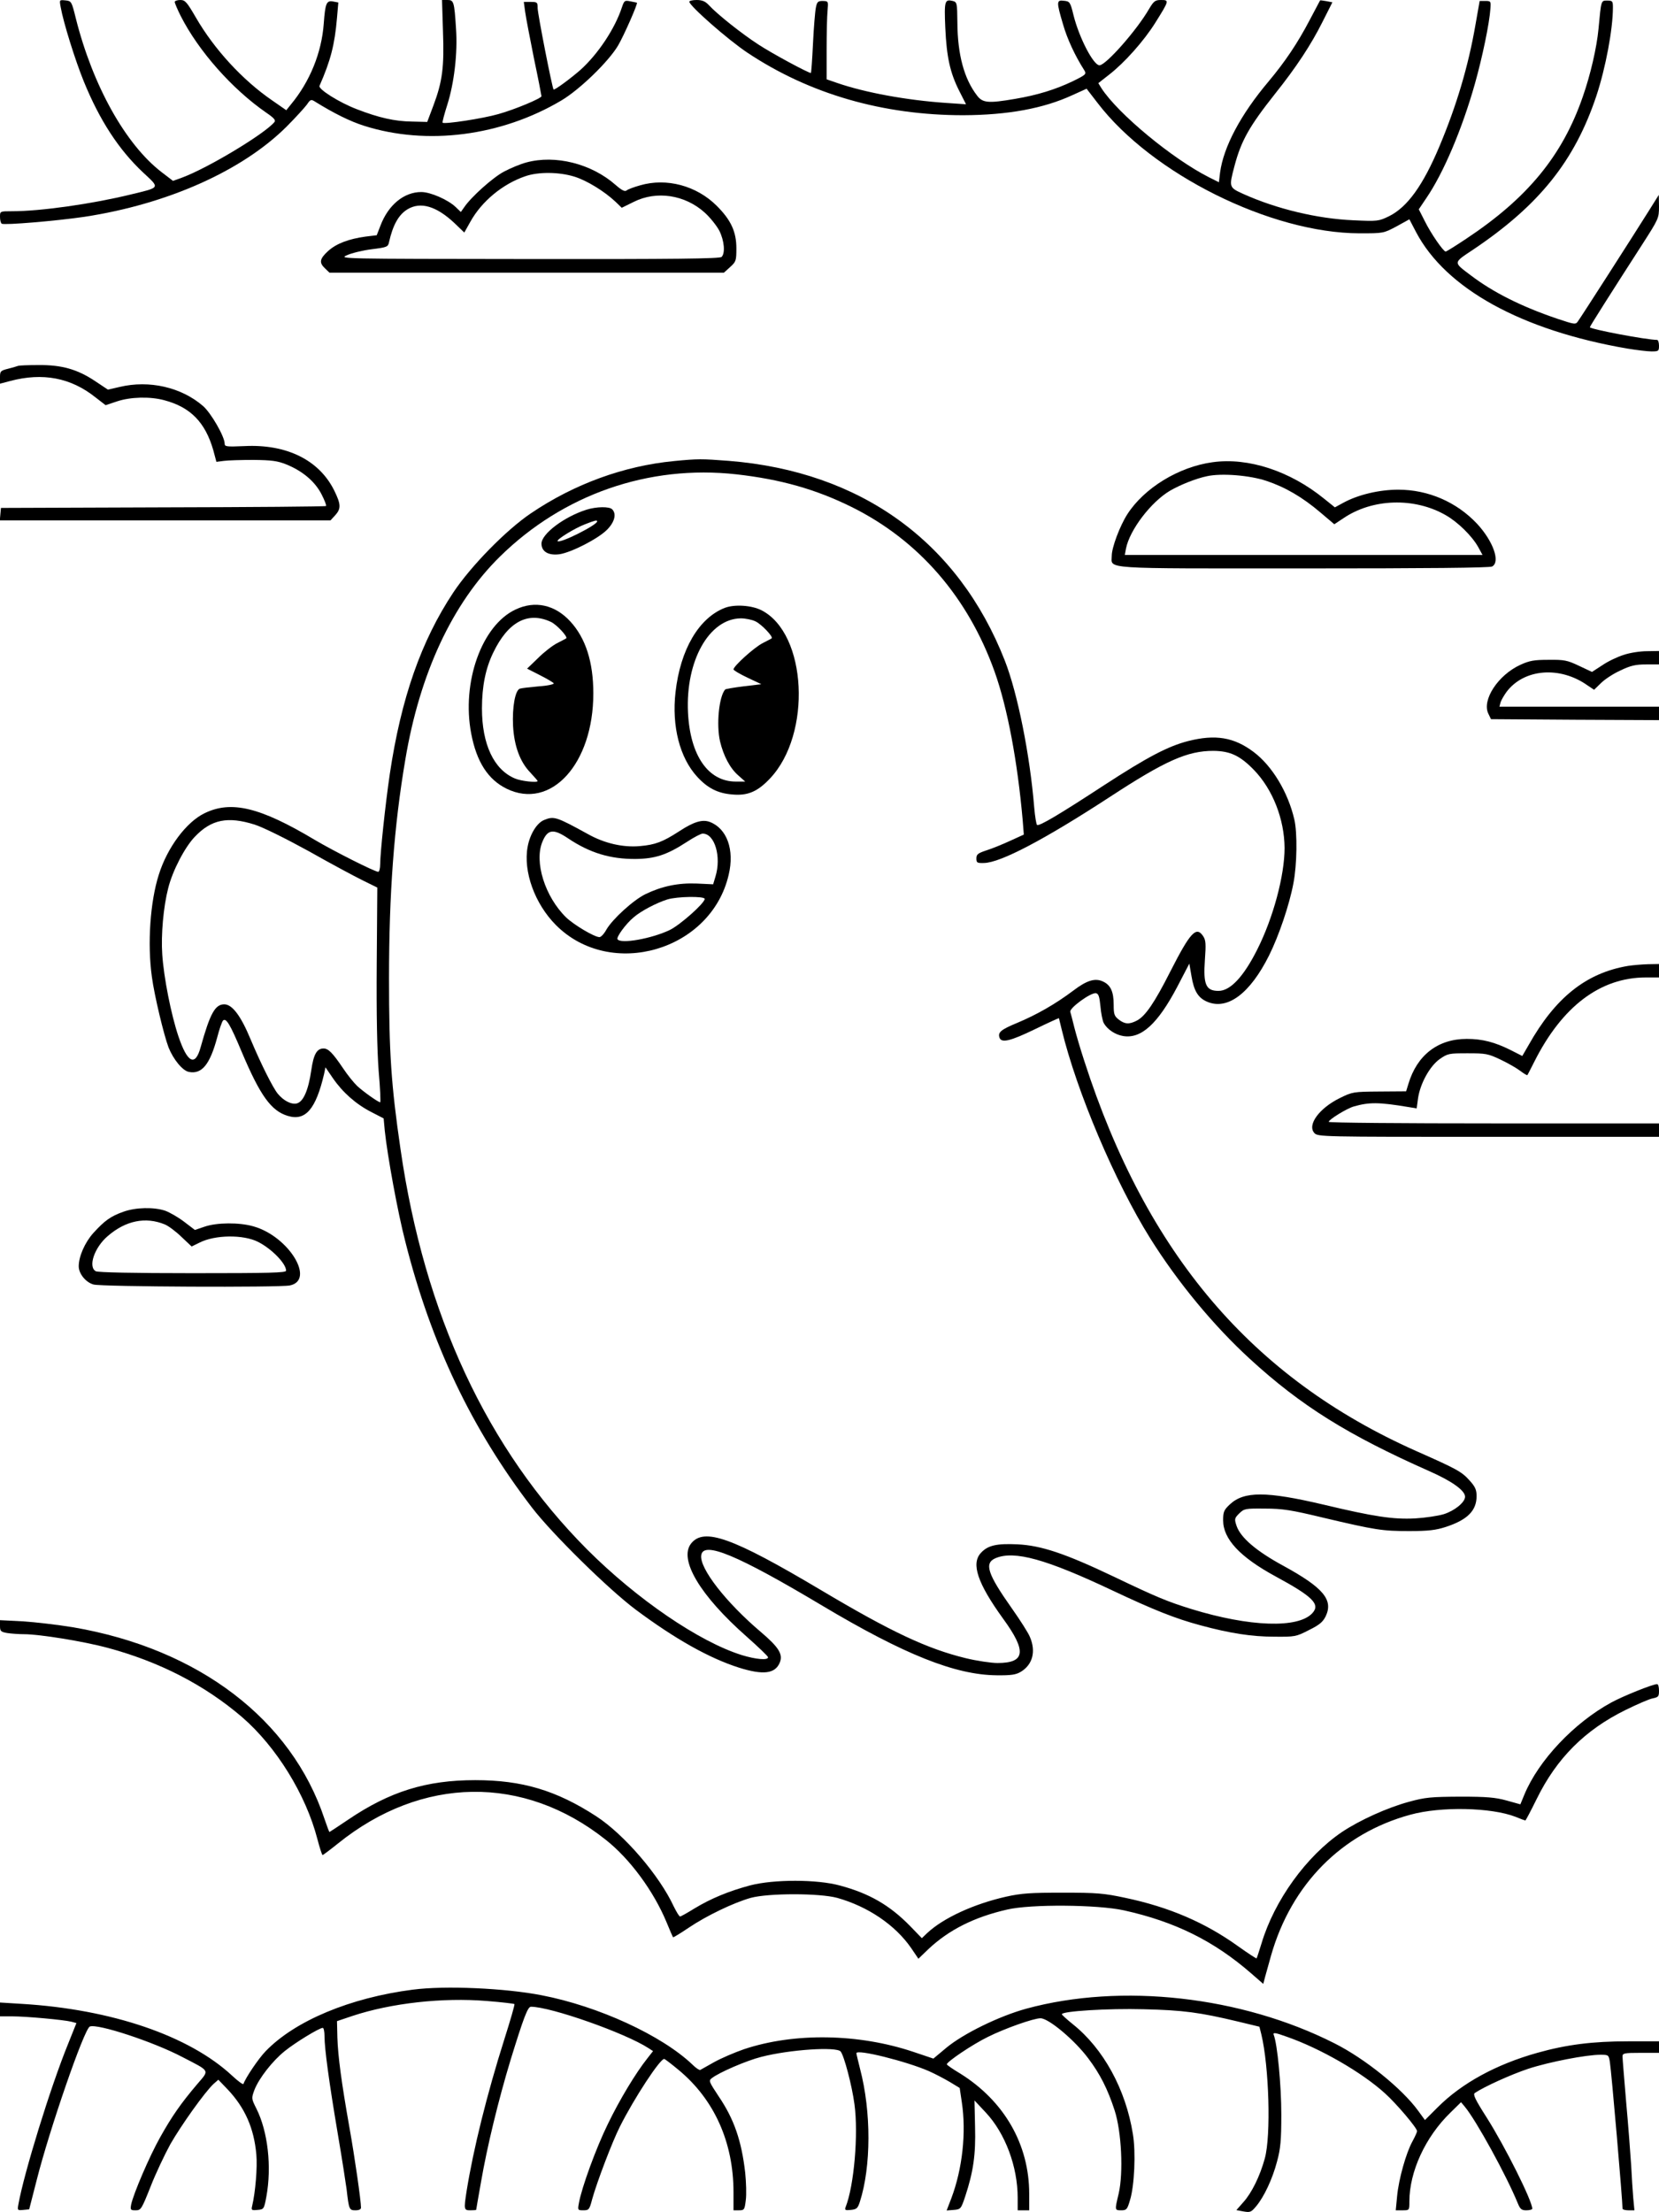
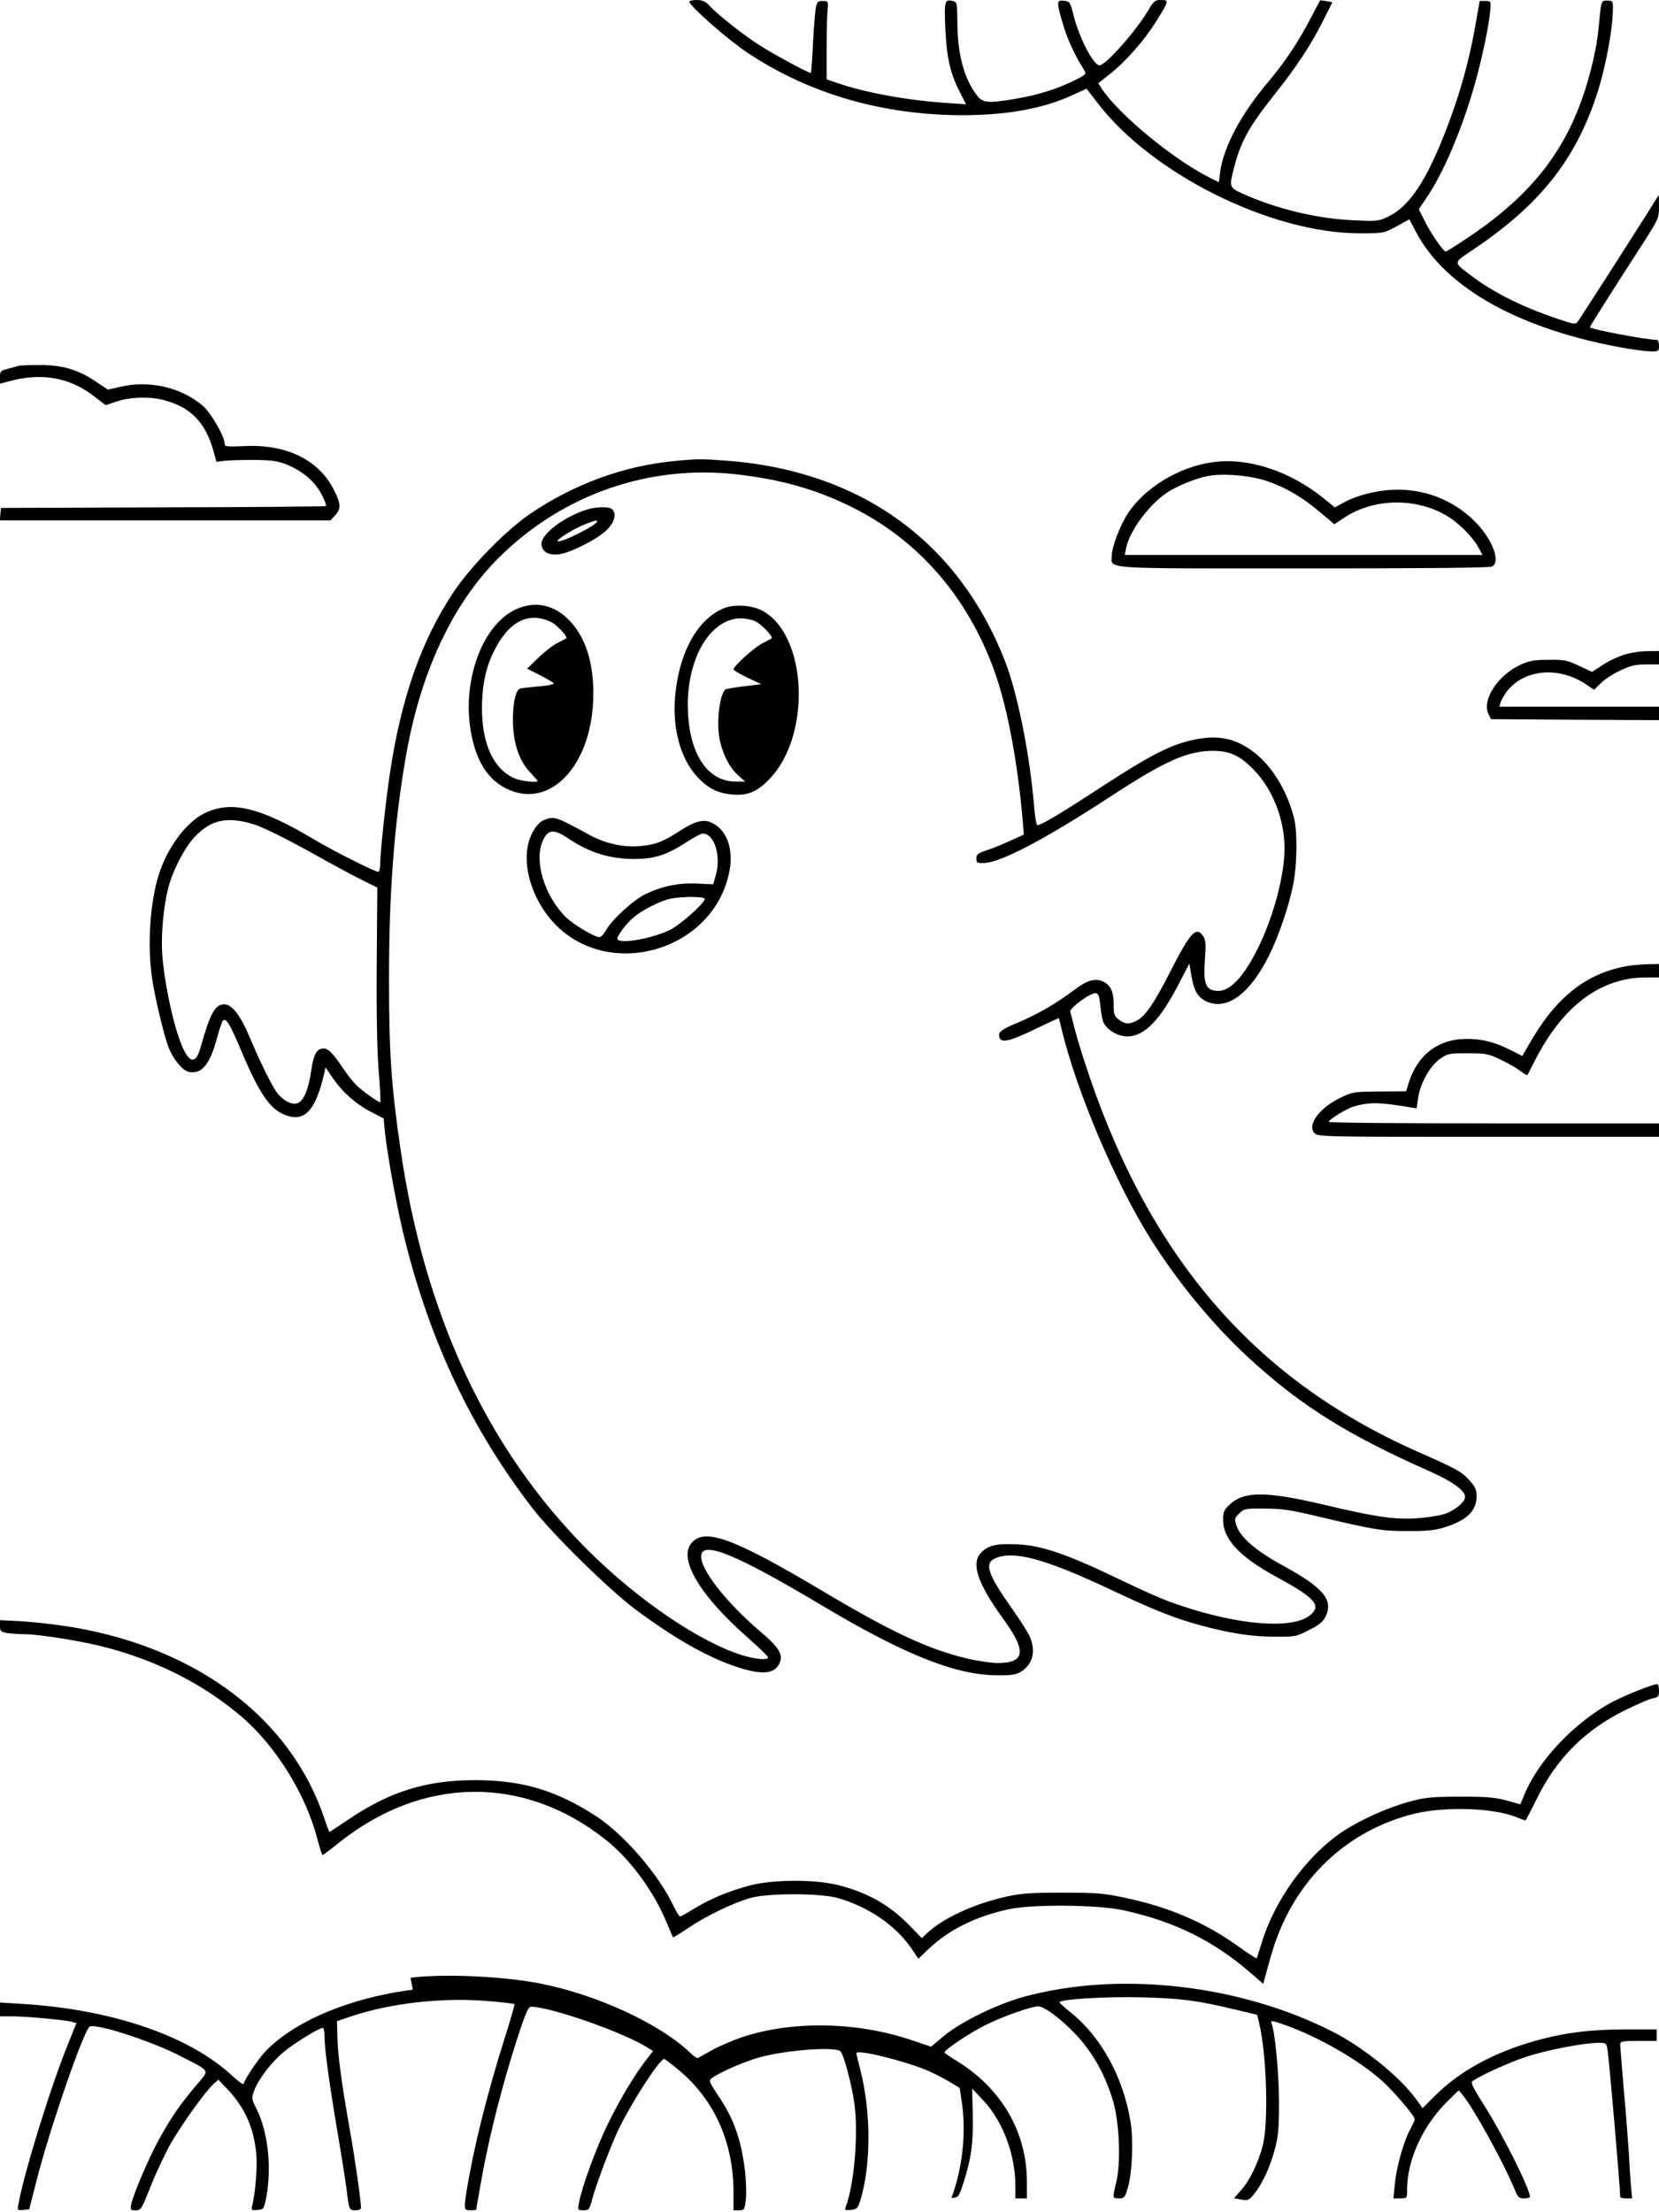
<svg xmlns="http://www.w3.org/2000/svg" version="1.0" width="864pt" height="1152pt" viewBox="0 0 864 1152" preserveAspectRatio="xMidYMid meet">
  <g transform="translate(0,1152) scale(0.1,-0.1)" fill="#000000" stroke="none">
-     <path d="M316 11483 c14 -80 76 -278 120 -386 83 -204 183 -357 310 -476 88 -82 91 -76 -66 -114 -201 -49 -468 -87 -617 -87 -63 0 -63 0 -63 -29 0 -17 4 -32 9 -36 15 -8 281 14 431 36 432 66 820 239 1051 468 47 47 95 100 107 116 19 28 22 29 44 15 95 -59 181 -102 254 -125 327 -104 715 -54 1028 132 97 58 246 203 295 286 30 51 104 219 98 223 -1 0 -16 4 -34 7 -30 6 -32 4 -44 -31 -36 -110 -123 -242 -216 -326 -49 -43 -135 -107 -140 -102 -7 7 -83 394 -83 424 0 30 -2 32 -36 32 l-36 0 7 -52 c4 -29 25 -138 46 -243 22 -104 39 -193 39 -196 0 -11 -138 -69 -224 -93 -79 -23 -281 -54 -291 -45 -2 3 9 45 25 95 35 111 54 268 45 394 -9 143 -12 150 -45 150 l-28 0 5 -162 c7 -188 -3 -263 -50 -388 l-32 -85 -80 2 c-89 1 -172 20 -286 64 -92 35 -203 105 -195 122 58 132 79 214 91 353 l7 81 -26 5 c-36 7 -42 -8 -50 -116 -11 -150 -72 -301 -171 -420 l-24 -30 -72 50 c-155 106 -303 267 -399 433 -47 81 -56 91 -81 91 -16 0 -29 -5 -29 -10 0 -6 14 -39 31 -73 93 -183 268 -381 446 -504 41 -28 50 -39 42 -49 -52 -62 -346 -239 -481 -289 l-47 -17 -60 46 c-187 144 -358 450 -446 800 -22 89 -23 91 -55 94 -31 3 -31 3 -24 -35z" />
    <path d="M3590 11511 c0 -21 200 -197 302 -265 324 -216 707 -326 1125 -326 232 1 418 35 569 105 l73 33 57 -74 c283 -370 902 -678 1364 -679 125 0 125 0 193 36 l67 37 35 -67 c155 -294 548 -511 1099 -606 49 -8 106 -15 127 -15 37 0 39 2 39 30 0 17 -5 30 -10 30 -55 0 -350 56 -350 66 0 5 111 180 274 433 84 131 86 135 86 195 l-1 61 -52 -83 c-84 -134 -354 -555 -369 -575 -12 -18 -17 -17 -107 13 -186 63 -334 137 -451 226 -93 70 -93 64 12 134 344 231 529 462 642 801 48 145 86 347 86 460 0 33 -2 36 -30 36 -32 0 -31 3 -45 -147 -9 -97 -42 -240 -82 -354 -106 -307 -288 -528 -608 -740 -54 -36 -102 -66 -106 -66 -12 0 -77 94 -109 159 l-31 61 39 58 c89 130 186 358 253 595 39 138 76 316 81 392 3 38 2 40 -26 40 l-30 0 -22 -125 c-37 -214 -98 -419 -187 -631 -86 -205 -168 -318 -263 -365 -54 -26 -58 -27 -187 -21 -186 8 -399 59 -572 137 -75 34 -75 35 -46 145 35 133 78 208 211 376 111 139 188 256 248 376 l51 101 -31 6 c-17 3 -32 5 -33 4 -1 -2 -25 -47 -54 -102 -64 -122 -128 -217 -215 -321 -145 -172 -234 -340 -252 -474 l-6 -50 -52 26 c-190 96 -474 331 -560 464 l-16 26 56 44 c80 62 181 175 241 271 72 115 73 118 30 118 -31 0 -38 -5 -63 -47 -64 -111 -225 -293 -258 -293 -31 0 -105 141 -135 260 -17 70 -20 73 -50 76 -39 5 -40 -4 -5 -122 22 -77 63 -165 111 -240 12 -20 9 -23 -60 -57 -90 -43 -183 -72 -301 -92 -140 -24 -169 -21 -198 18 -67 87 -101 213 -102 379 -1 103 -2 107 -24 113 -42 10 -45 0 -39 -139 7 -154 25 -235 73 -330 l35 -69 -103 7 c-207 14 -423 54 -568 104 l-55 19 0 154 c0 85 2 176 5 204 4 49 4 49 -25 50 -25 0 -30 -4 -36 -35 -4 -19 -11 -104 -15 -187 -4 -84 -9 -153 -11 -153 -14 0 -203 102 -273 148 -85 55 -214 157 -259 206 -18 19 -34 26 -63 26 -21 0 -38 -4 -38 -9z" />
-     <path d="M2741 10674 c-30 -8 -81 -29 -115 -47 -58 -30 -174 -134 -209 -187 l-17 -24 -27 26 c-40 38 -131 78 -179 78 -90 0 -172 -67 -213 -176 l-19 -49 -58 -7 c-87 -12 -152 -36 -195 -75 -45 -41 -48 -61 -16 -91 l23 -22 1027 0 1027 0 32 29 c31 28 33 33 33 98 0 86 -28 147 -102 221 -105 105 -261 147 -399 107 -32 -9 -65 -21 -71 -27 -9 -7 -25 1 -57 29 -126 111 -314 158 -465 117z m251 -74 c64 -20 156 -76 215 -132 l31 -30 63 31 c118 59 266 37 369 -56 28 -25 62 -68 76 -94 26 -52 32 -117 12 -137 -9 -9 -244 -12 -1003 -11 -990 1 -990 1 -948 20 24 11 81 25 128 31 80 10 86 12 91 37 20 89 50 143 96 171 68 41 150 17 244 -71 l52 -50 32 57 c59 106 168 196 285 236 68 24 177 23 257 -2z" />
    <path d="M95 9615 c-5 -2 -29 -9 -52 -15 -40 -10 -43 -13 -43 -44 l0 -34 53 14 c170 45 316 17 444 -85 l53 -41 60 20 c69 23 171 26 245 6 137 -36 214 -115 256 -261 l16 -60 39 5 c22 3 91 5 154 5 94 -1 125 -5 170 -23 85 -34 150 -89 184 -155 16 -31 27 -59 24 -62 -2 -3 -384 -6 -849 -7 l-844 -3 -3 -32 -3 -33 861 0 861 0 24 26 c32 35 31 58 -5 131 -79 158 -248 241 -467 230 -94 -4 -103 -3 -103 13 0 36 -71 160 -113 196 -112 97 -279 136 -434 99 l-61 -14 -66 44 c-93 62 -174 85 -295 84 -53 0 -100 -2 -106 -4z" />
    <path d="M3510 9119 c-260 -25 -519 -119 -745 -272 -129 -87 -312 -274 -404 -412 -168 -253 -272 -551 -331 -946 -23 -156 -50 -411 -50 -469 0 -22 -5 -40 -10 -40 -18 0 -232 108 -330 166 -286 171 -436 207 -575 139 -95 -46 -194 -179 -238 -320 -45 -141 -60 -360 -36 -532 13 -97 62 -302 87 -368 25 -62 73 -121 106 -127 67 -13 109 38 147 179 11 43 25 82 30 88 16 17 37 -17 98 -163 96 -227 153 -307 240 -333 92 -28 146 35 189 219 l7 34 39 -57 c51 -74 120 -135 200 -176 l64 -33 6 -65 c14 -131 67 -423 107 -577 134 -531 346 -976 659 -1384 105 -137 401 -428 542 -533 204 -152 382 -252 536 -301 127 -40 189 -32 213 26 18 43 -5 80 -98 159 -183 155 -321 333 -311 400 10 76 189 1 628 -261 429 -256 695 -362 910 -364 76 -1 101 3 126 18 62 37 80 106 48 181 -8 21 -51 88 -94 149 -127 180 -146 236 -85 262 98 41 263 -5 608 -168 216 -102 329 -147 460 -182 151 -41 266 -59 383 -59 108 -1 114 0 180 34 55 27 73 42 88 72 41 86 -12 149 -220 263 -142 77 -223 147 -244 208 -12 36 -11 40 14 65 26 25 31 26 134 25 91 0 136 -7 302 -47 275 -65 310 -70 450 -70 99 0 138 5 188 21 114 37 162 85 162 161 0 33 -7 49 -37 82 -41 46 -68 60 -278 153 -854 380 -1404 1026 -1728 2031 -20 61 -43 139 -52 175 -9 36 -18 72 -21 81 -5 20 108 102 134 97 13 -3 18 -17 23 -68 3 -36 11 -75 17 -87 18 -33 59 -61 101 -68 94 -16 180 63 281 254 l64 123 11 -64 c13 -79 35 -115 83 -135 105 -44 222 43 321 241 51 102 106 264 127 376 19 97 21 263 5 332 -33 143 -116 280 -212 352 -102 77 -199 93 -341 57 -105 -27 -212 -83 -438 -230 -234 -153 -337 -214 -349 -207 -4 3 -11 45 -15 93 -22 270 -86 592 -153 763 -242 618 -749 985 -1437 1040 -142 11 -162 11 -286 -1z m325 -69 c231 -26 414 -78 600 -170 349 -173 606 -469 745 -858 67 -188 119 -467 146 -772 l6 -76 -70 -32 c-39 -18 -95 -41 -124 -50 -45 -15 -53 -21 -53 -42 0 -23 4 -25 40 -24 86 2 313 121 655 344 289 189 404 240 539 240 87 -1 138 -24 211 -99 98 -101 159 -256 160 -407 0 -143 -59 -364 -143 -530 -71 -141 -140 -214 -201 -214 -66 0 -80 33 -71 161 6 83 5 103 -9 124 -36 54 -67 20 -171 -184 -82 -162 -130 -233 -175 -256 -39 -20 -62 -19 -94 6 -23 18 -26 28 -26 77 0 68 -16 102 -54 120 -42 21 -86 7 -157 -47 -93 -70 -190 -125 -290 -167 -87 -36 -104 -50 -93 -79 11 -27 57 -16 183 45 68 33 125 59 126 58 0 -2 7 -28 14 -58 78 -324 279 -797 461 -1088 144 -230 331 -456 520 -629 266 -244 510 -396 934 -584 118 -52 186 -101 186 -133 0 -29 -54 -73 -111 -91 -30 -9 -97 -19 -149 -22 -114 -6 -214 9 -478 72 -298 70 -413 70 -487 1 -31 -29 -35 -39 -35 -83 0 -97 87 -191 273 -292 194 -105 234 -145 192 -191 -73 -81 -328 -72 -630 21 -125 39 -175 59 -405 169 -252 120 -377 162 -501 168 -108 5 -154 -5 -190 -44 -53 -56 -18 -159 115 -343 124 -170 116 -231 -29 -231 -33 0 -107 11 -165 25 -201 49 -387 136 -755 355 -461 274 -609 327 -676 242 -65 -83 47 -271 290 -485 61 -54 111 -102 111 -107 0 -17 -64 -11 -136 11 -222 69 -547 291 -806 550 -521 523 -848 1225 -972 2084 -49 335 -60 505 -60 890 0 441 26 793 85 1140 75 448 245 813 492 1056 329 324 775 480 1232 429z m-2509 -1824 c44 -14 161 -72 283 -139 113 -64 240 -132 281 -152 l75 -37 -3 -396 c-2 -266 2 -451 10 -559 8 -90 11 -163 8 -163 -10 0 -85 53 -119 84 -18 17 -51 58 -73 91 -56 83 -78 105 -103 105 -35 0 -52 -30 -64 -114 -15 -103 -41 -163 -75 -172 -28 -7 -68 13 -99 50 -25 30 -87 153 -142 284 -51 123 -96 182 -137 182 -48 0 -74 -48 -123 -223 -28 -103 -69 -83 -116 57 -38 113 -76 305 -84 426 -7 102 6 248 31 345 23 92 87 214 139 268 86 90 171 107 311 63z" />
    <path d="M3055 8866 c-117 -37 -235 -126 -235 -177 0 -42 37 -63 95 -55 62 10 199 80 246 127 40 40 51 83 27 107 -15 15 -81 14 -133 -2z m55 -61 c0 -19 -193 -116 -206 -103 -7 8 88 67 143 88 51 20 63 23 63 15z" />
    <path d="M2685 8346 c-176 -82 -282 -379 -231 -646 28 -147 87 -239 184 -287 231 -113 452 129 452 496 0 164 -40 288 -120 375 -80 87 -184 110 -285 62z m183 -64 c30 -13 90 -78 81 -86 -2 -2 -24 -13 -47 -25 -24 -12 -69 -47 -100 -78 l-57 -55 67 -34 c36 -18 69 -38 72 -42 3 -5 -31 -13 -77 -16 -45 -4 -90 -9 -99 -12 -25 -7 -41 -97 -36 -195 6 -104 36 -186 89 -241 21 -23 39 -43 39 -45 0 -10 -86 -1 -118 13 -110 46 -172 178 -172 365 0 115 19 209 59 291 77 160 180 215 299 160z" />
    <path d="M3776 8355 c-136 -52 -233 -217 -258 -440 -20 -177 22 -341 113 -440 54 -59 107 -86 181 -92 81 -8 133 14 198 83 219 231 193 755 -44 876 -51 26 -139 32 -190 13z m159 -71 c30 -14 93 -80 84 -88 -2 -2 -24 -13 -47 -25 -45 -23 -152 -120 -152 -137 1 -5 33 -24 73 -43 l72 -34 -92 -11 c-50 -6 -94 -14 -96 -16 -33 -37 -47 -185 -27 -271 18 -75 52 -140 95 -177 l36 -32 -49 0 c-144 0 -238 136 -249 360 -13 269 110 488 275 490 24 0 59 -7 77 -16z" />
    <path d="M2834 7250 c-38 -15 -74 -74 -86 -139 -24 -129 37 -298 148 -409 285 -285 808 -133 899 263 31 130 -9 241 -99 275 -38 14 -83 1 -159 -49 -85 -55 -124 -70 -204 -77 -88 -8 -185 14 -272 63 -164 90 -176 94 -227 73z m125 -96 c112 -75 219 -108 351 -107 101 1 163 21 266 88 38 25 76 45 84 44 62 0 98 -120 66 -224 l-12 -40 -85 4 c-97 4 -182 -14 -267 -55 -64 -31 -173 -131 -204 -185 -12 -22 -28 -39 -36 -39 -26 0 -132 63 -173 102 -111 108 -168 290 -124 395 27 65 57 69 134 17z m711 -315 c0 -22 -127 -135 -182 -162 -94 -45 -256 -74 -272 -48 -7 11 43 80 84 114 38 33 118 75 175 93 51 16 195 18 195 3z" />
    <path d="M6315 9113 c-176 -24 -356 -134 -444 -271 -39 -61 -81 -173 -81 -216 0 -71 -71 -66 999 -66 644 0 969 3 982 10 44 24 5 132 -78 222 -107 114 -255 178 -411 178 -99 0 -208 -26 -284 -67 l-46 -25 -56 45 c-177 144 -395 216 -581 190z m280 -97 c99 -33 188 -85 282 -165 l72 -61 47 31 c151 103 369 110 532 17 64 -36 138 -109 170 -166 l23 -42 -932 0 -931 0 6 33 c19 97 130 243 230 302 54 31 134 63 191 75 76 17 223 5 310 -24z" />
    <path d="M8457 8110 c-33 -10 -83 -34 -112 -54 l-54 -35 -68 32 c-61 29 -77 32 -158 31 -75 0 -99 -4 -147 -26 -116 -53 -201 -183 -167 -254 l14 -29 438 -3 437 -2 0 35 0 35 -416 0 -415 0 6 23 c4 12 18 36 31 54 91 121 279 136 423 33 l33 -22 36 35 c20 20 66 50 102 66 52 25 78 31 133 31 l67 0 0 35 0 35 -62 -1 c-35 0 -89 -8 -121 -19z" />
    <path d="M8478 6490 c-218 -37 -378 -165 -517 -412 l-33 -57 -61 31 c-82 41 -147 58 -228 58 -150 0 -259 -84 -304 -234 l-12 -39 -139 -1 c-136 -1 -141 -2 -206 -34 -108 -53 -171 -140 -133 -182 18 -20 37 -20 907 -20 l888 0 0 35 0 35 -860 0 c-473 0 -860 3 -860 8 0 12 93 69 130 80 81 23 130 23 286 -3 l42 -7 7 52 c11 77 61 168 113 205 42 29 48 30 145 30 95 0 107 -2 172 -33 38 -18 85 -45 103 -59 18 -14 35 -23 36 -22 2 2 18 33 36 69 145 289 344 440 582 440 l68 0 0 35 0 35 -57 -1 c-32 -1 -79 -5 -105 -9z" />
-     <path d="M643 5210 c-66 -23 -99 -47 -157 -111 -44 -49 -76 -122 -76 -173 0 -39 37 -84 77 -95 42 -12 967 -16 1022 -5 135 27 -6 257 -190 308 -73 21 -191 20 -254 -2 l-50 -17 -55 42 c-30 23 -75 49 -99 58 -59 20 -154 18 -218 -5z m215 -66 c18 -7 57 -36 86 -64 l54 -51 41 20 c80 41 228 43 305 4 71 -36 146 -113 146 -150 0 -11 -85 -13 -486 -13 -315 0 -492 4 -505 10 -42 23 -7 125 63 184 93 80 196 101 296 60z" />
    <path d="M0 3053 c0 -27 4 -31 38 -37 20 -3 60 -6 87 -6 81 0 308 -37 432 -70 273 -73 508 -194 704 -362 178 -154 332 -403 392 -635 12 -46 24 -83 27 -83 3 0 39 27 80 60 437 352 967 359 1394 20 127 -100 250 -268 317 -429 17 -42 33 -78 34 -79 2 -2 38 20 81 49 93 63 235 131 324 156 92 25 357 25 450 0 160 -45 302 -141 385 -261 l38 -56 52 50 c106 100 239 167 410 206 122 29 472 26 608 -4 267 -59 470 -160 664 -329 l62 -54 10 38 c6 21 20 71 31 111 106 370 368 635 725 732 159 44 422 38 548 -11 26 -11 49 -19 51 -19 2 0 29 51 59 112 104 212 251 359 462 463 61 30 125 58 143 61 29 6 32 10 32 40 0 19 -4 34 -10 34 -22 0 -177 -62 -239 -96 -194 -106 -378 -301 -452 -479 l-21 -51 -72 20 c-58 16 -102 20 -241 20 -152 -1 -181 -3 -268 -27 -111 -30 -255 -95 -348 -157 -185 -125 -352 -356 -419 -580 -13 -41 -24 -77 -26 -78 -1 -2 -44 26 -96 63 -171 123 -359 204 -587 252 -112 24 -148 27 -326 27 -168 0 -215 -3 -296 -21 -168 -38 -327 -111 -411 -190 l-27 -26 -63 65 c-104 106 -210 168 -363 209 -119 33 -345 33 -468 1 -112 -30 -204 -68 -290 -120 -37 -23 -71 -42 -75 -42 -5 0 -19 24 -33 52 -75 162 -258 375 -404 470 -208 135 -386 188 -630 188 -255 0 -445 -59 -662 -206 -52 -35 -96 -64 -97 -64 -2 0 -13 30 -26 68 -172 518 -655 886 -1309 998 -80 13 -198 27 -263 31 l-118 6 0 -30z" />
-     <path d="M2150 1159 c-326 -42 -614 -162 -767 -321 -36 -37 -105 -139 -115 -170 -2 -5 -28 14 -58 42 -224 209 -629 347 -1097 375 l-113 7 0 -36 0 -36 63 0 c72 0 269 -18 309 -28 l26 -7 -44 -110 c-91 -223 -229 -671 -258 -833 -6 -32 -5 -33 25 -30 l31 3 39 152 c66 262 248 790 277 800 40 16 330 -79 482 -159 147 -76 141 -66 78 -140 -86 -101 -133 -169 -193 -276 -56 -99 -140 -295 -152 -352 -5 -28 -3 -30 23 -30 28 0 31 5 78 123 26 67 73 166 103 221 56 98 179 271 225 314 l25 22 50 -52 c89 -95 136 -201 148 -338 6 -66 -5 -197 -22 -268 -5 -21 -3 -23 28 -20 33 3 34 4 46 68 29 157 8 341 -52 460 -26 52 -26 53 -10 97 24 61 94 151 159 203 56 45 179 120 197 120 5 0 9 -20 9 -44 0 -63 23 -235 69 -507 22 -129 42 -259 46 -289 12 -106 14 -110 46 -110 19 0 29 5 29 14 0 36 -33 265 -60 416 -42 237 -60 373 -63 470 l-2 85 80 27 c202 67 470 97 700 78 77 -6 142 -14 144 -16 3 -2 -21 -84 -52 -182 -91 -287 -162 -574 -197 -792 -15 -97 -14 -100 20 -100 17 0 30 1 30 3 0 1 11 66 25 144 32 186 91 428 154 636 67 217 89 277 106 277 103 0 492 -137 613 -216 l23 -15 -29 -37 c-62 -78 -145 -216 -206 -342 -61 -124 -137 -332 -151 -412 -7 -37 -6 -38 23 -38 29 0 32 4 46 58 25 90 105 300 144 377 74 148 213 360 232 353 5 -2 38 -27 74 -57 186 -154 286 -377 286 -637 l0 -94 29 0 c27 0 29 3 35 53 4 28 2 93 -3 142 -19 167 -58 280 -138 398 -51 77 -53 82 -36 95 38 30 182 92 258 111 147 38 391 54 413 28 18 -22 59 -177 72 -275 21 -155 -2 -424 -46 -535 -6 -16 -2 -18 27 -15 30 3 36 8 47 42 59 183 60 469 1 693 -10 40 -19 77 -19 81 0 23 260 -42 377 -93 32 -14 81 -40 110 -57 l51 -31 11 -74 c24 -159 3 -347 -54 -499 l-25 -65 37 3 c36 3 38 5 60 71 42 128 55 216 51 362 l-3 137 59 -63 c101 -108 166 -281 166 -444 l0 -65 30 0 30 0 0 86 c0 257 -130 483 -359 626 -39 23 -70 45 -70 48 -1 13 134 104 214 143 88 44 238 97 274 97 42 0 177 -113 248 -208 62 -82 102 -161 138 -272 36 -111 46 -325 21 -433 -21 -88 -21 -87 14 -87 27 0 31 5 45 53 23 74 31 249 15 344 -37 232 -153 445 -314 573 -31 25 -56 48 -56 51 0 16 241 31 427 26 205 -5 289 -16 490 -64 l112 -27 10 -40 c40 -166 51 -527 18 -646 -25 -92 -69 -181 -112 -228 l-36 -41 37 -7 c35 -6 40 -4 66 27 41 49 85 142 109 234 18 66 22 109 22 245 0 148 -20 365 -40 415 -4 12 10 10 68 -11 175 -61 391 -185 512 -295 59 -53 167 -180 167 -197 0 -5 -11 -29 -24 -53 -33 -59 -72 -198 -80 -286 l-7 -73 35 0 c36 0 36 0 36 46 0 155 83 336 214 463 l55 54 20 -24 c59 -71 216 -357 275 -501 13 -32 20 -38 45 -38 17 0 31 4 31 8 0 41 -141 323 -238 476 -60 94 -72 120 -61 127 49 33 188 96 278 126 110 36 302 73 376 73 42 0 43 -1 49 -37 9 -57 66 -719 66 -764 0 -5 14 -9 31 -9 l31 0 -6 63 c-3 34 -8 112 -11 172 -4 61 -15 208 -26 328 -10 120 -19 227 -19 238 0 17 8 19 95 19 l95 0 0 30 0 30 -161 0 c-185 0 -320 -17 -473 -60 -214 -60 -393 -158 -518 -283 l-67 -67 -35 48 c-84 116 -279 273 -437 352 -484 245 -1109 315 -1604 180 -142 -39 -328 -130 -417 -204 l-67 -56 -104 35 c-286 96 -621 101 -882 14 -49 -17 -119 -47 -155 -67 -36 -20 -69 -39 -73 -41 -5 -2 -23 10 -40 27 -160 153 -491 305 -787 362 -190 37 -503 51 -670 29z" />
+     <path d="M2150 1159 c-326 -42 -614 -162 -767 -321 -36 -37 -105 -139 -115 -170 -2 -5 -28 14 -58 42 -224 209 -629 347 -1097 375 l-113 7 0 -36 0 -36 63 0 c72 0 269 -18 309 -28 l26 -7 -44 -110 c-91 -223 -229 -671 -258 -833 -6 -32 -5 -33 25 -30 l31 3 39 152 c66 262 248 790 277 800 40 16 330 -79 482 -159 147 -76 141 -66 78 -140 -86 -101 -133 -169 -193 -276 -56 -99 -140 -295 -152 -352 -5 -28 -3 -30 23 -30 28 0 31 5 78 123 26 67 73 166 103 221 56 98 179 271 225 314 l25 22 50 -52 c89 -95 136 -201 148 -338 6 -66 -5 -197 -22 -268 -5 -21 -3 -23 28 -20 33 3 34 4 46 68 29 157 8 341 -52 460 -26 52 -26 53 -10 97 24 61 94 151 159 203 56 45 179 120 197 120 5 0 9 -20 9 -44 0 -63 23 -235 69 -507 22 -129 42 -259 46 -289 12 -106 14 -110 46 -110 19 0 29 5 29 14 0 36 -33 265 -60 416 -42 237 -60 373 -63 470 l-2 85 80 27 c202 67 470 97 700 78 77 -6 142 -14 144 -16 3 -2 -21 -84 -52 -182 -91 -287 -162 -574 -197 -792 -15 -97 -14 -100 20 -100 17 0 30 1 30 3 0 1 11 66 25 144 32 186 91 428 154 636 67 217 89 277 106 277 103 0 492 -137 613 -216 l23 -15 -29 -37 c-62 -78 -145 -216 -206 -342 -61 -124 -137 -332 -151 -412 -7 -37 -6 -38 23 -38 29 0 32 4 46 58 25 90 105 300 144 377 74 148 213 360 232 353 5 -2 38 -27 74 -57 186 -154 286 -377 286 -637 l0 -94 29 0 c27 0 29 3 35 53 4 28 2 93 -3 142 -19 167 -58 280 -138 398 -51 77 -53 82 -36 95 38 30 182 92 258 111 147 38 391 54 413 28 18 -22 59 -177 72 -275 21 -155 -2 -424 -46 -535 -6 -16 -2 -18 27 -15 30 3 36 8 47 42 59 183 60 469 1 693 -10 40 -19 77 -19 81 0 23 260 -42 377 -93 32 -14 81 -40 110 -57 l51 -31 11 -74 c24 -159 3 -347 -54 -499 c36 3 38 5 60 71 42 128 55 216 51 362 l-3 137 59 -63 c101 -108 166 -281 166 -444 l0 -65 30 0 30 0 0 86 c0 257 -130 483 -359 626 -39 23 -70 45 -70 48 -1 13 134 104 214 143 88 44 238 97 274 97 42 0 177 -113 248 -208 62 -82 102 -161 138 -272 36 -111 46 -325 21 -433 -21 -88 -21 -87 14 -87 27 0 31 5 45 53 23 74 31 249 15 344 -37 232 -153 445 -314 573 -31 25 -56 48 -56 51 0 16 241 31 427 26 205 -5 289 -16 490 -64 l112 -27 10 -40 c40 -166 51 -527 18 -646 -25 -92 -69 -181 -112 -228 l-36 -41 37 -7 c35 -6 40 -4 66 27 41 49 85 142 109 234 18 66 22 109 22 245 0 148 -20 365 -40 415 -4 12 10 10 68 -11 175 -61 391 -185 512 -295 59 -53 167 -180 167 -197 0 -5 -11 -29 -24 -53 -33 -59 -72 -198 -80 -286 l-7 -73 35 0 c36 0 36 0 36 46 0 155 83 336 214 463 l55 54 20 -24 c59 -71 216 -357 275 -501 13 -32 20 -38 45 -38 17 0 31 4 31 8 0 41 -141 323 -238 476 -60 94 -72 120 -61 127 49 33 188 96 278 126 110 36 302 73 376 73 42 0 43 -1 49 -37 9 -57 66 -719 66 -764 0 -5 14 -9 31 -9 l31 0 -6 63 c-3 34 -8 112 -11 172 -4 61 -15 208 -26 328 -10 120 -19 227 -19 238 0 17 8 19 95 19 l95 0 0 30 0 30 -161 0 c-185 0 -320 -17 -473 -60 -214 -60 -393 -158 -518 -283 l-67 -67 -35 48 c-84 116 -279 273 -437 352 -484 245 -1109 315 -1604 180 -142 -39 -328 -130 -417 -204 l-67 -56 -104 35 c-286 96 -621 101 -882 14 -49 -17 -119 -47 -155 -67 -36 -20 -69 -39 -73 -41 -5 -2 -23 10 -40 27 -160 153 -491 305 -787 362 -190 37 -503 51 -670 29z" />
  </g>
</svg>